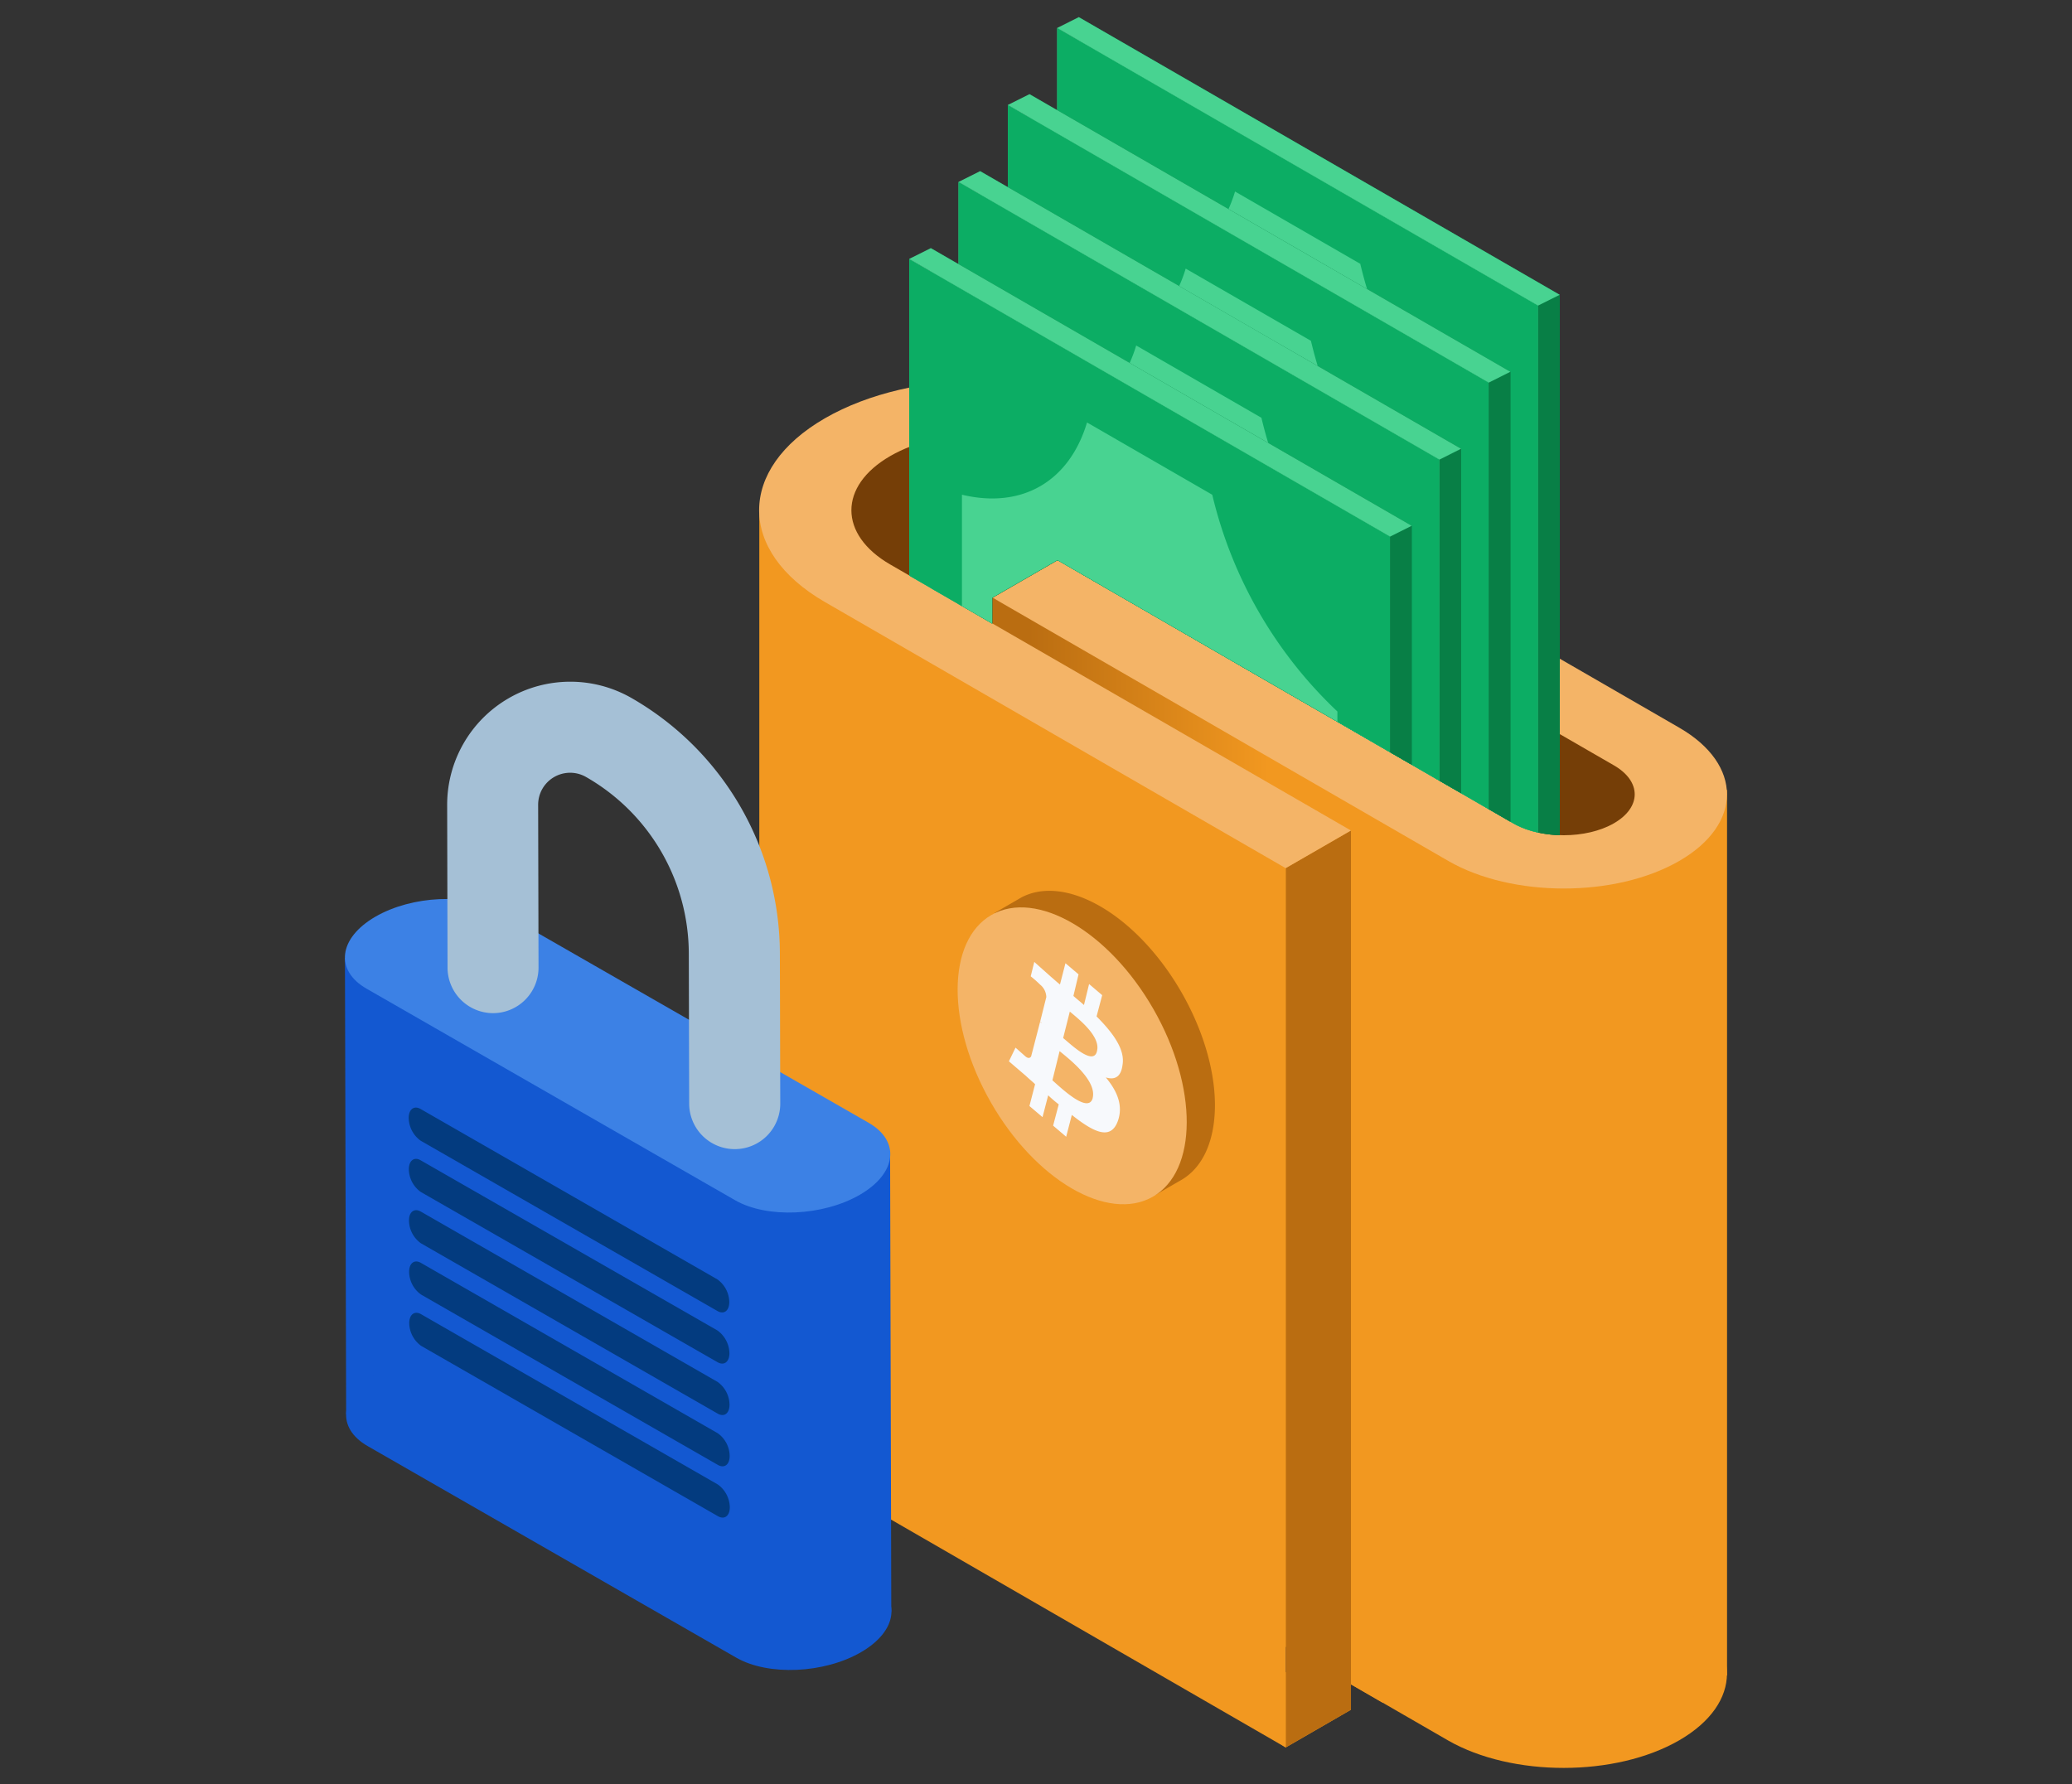
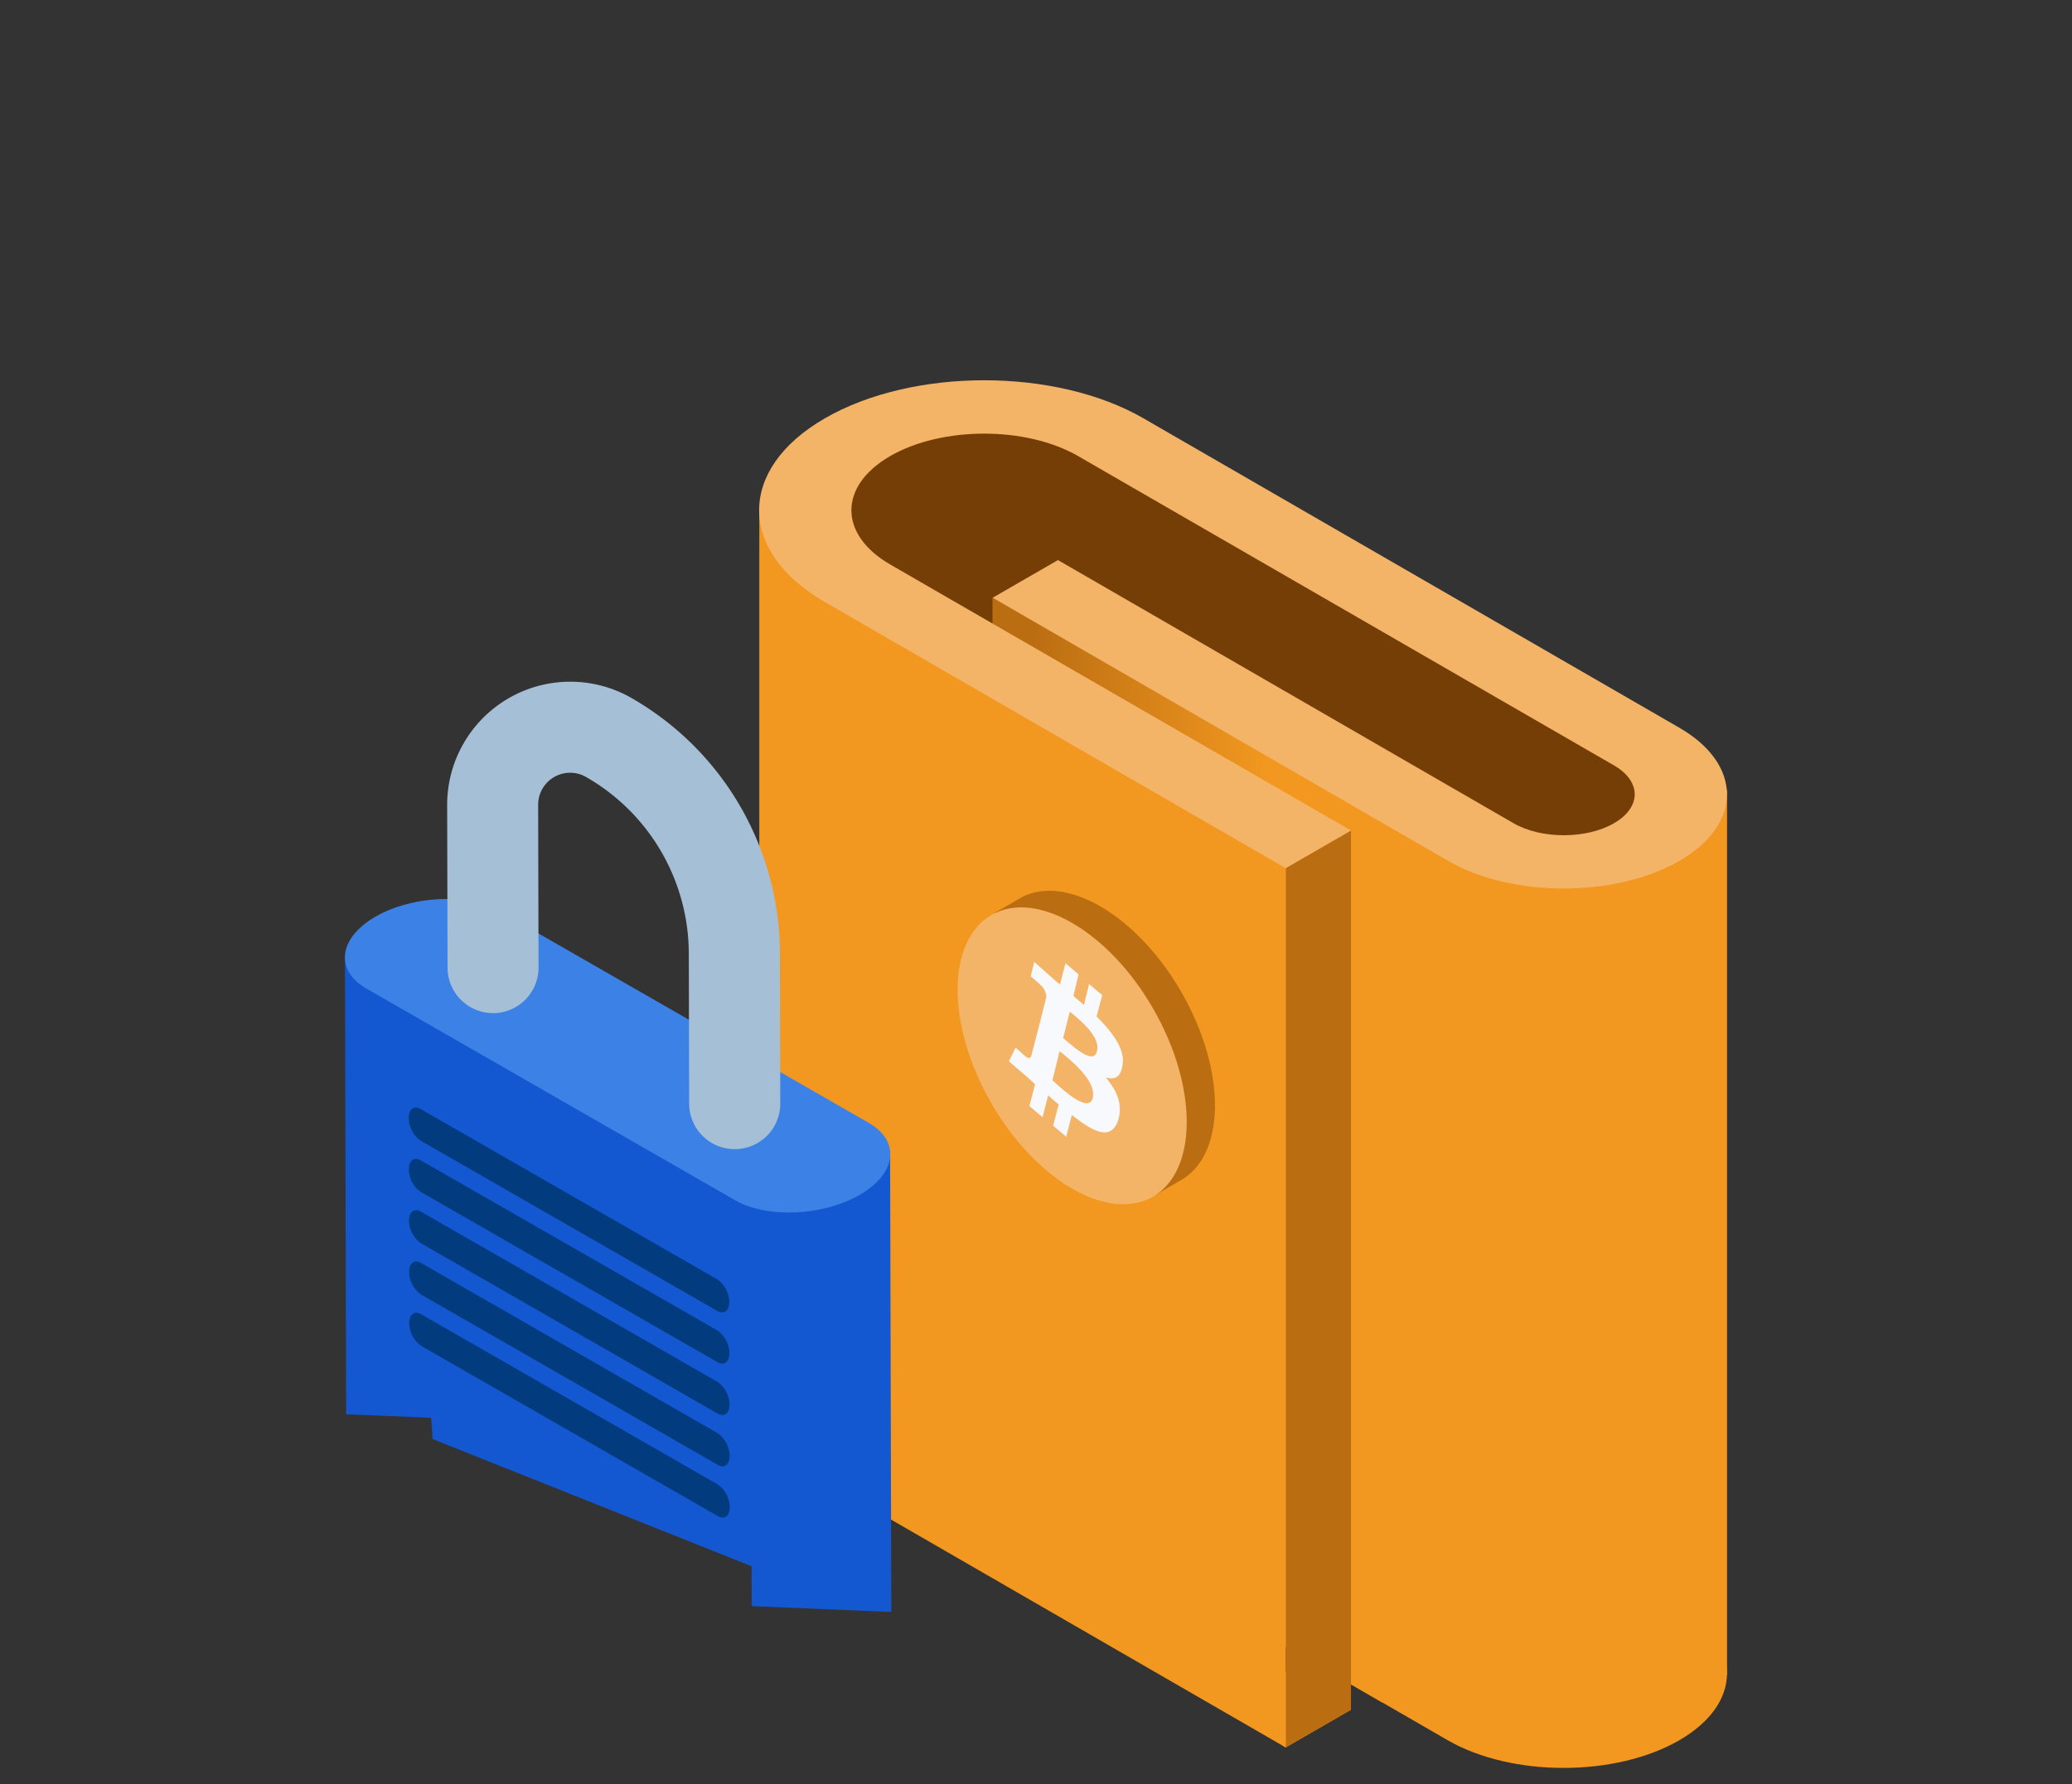
<svg xmlns="http://www.w3.org/2000/svg" width="375" height="323" overflow="visible" preserveAspectRatio="none" version="1.2" viewBox="0 0 432 372">
  <rect x="0" y="0" width="432" height="372" fill="#333333" stroke="none" />
  <g transform="translate(1 1)">
    <defs>
      <style>.cls-1_1566570186010{fill:none;}.cls-2_1566570186010{fill:#753e07;}.cls-3_1566570186010{fill:#f29820;}.cls-4_1566570186010{fill:url(#a);}.cls-5_1566570186010{fill:#ba6d11;}.cls-6_1566570186010{fill:#f4b467;}.cls-7_1566570186010{clip-path:url(#b);}.cls-8_1566570186010{fill:#087f46;}.cls-9_1566570186010{fill:#48d391;}.cls-10_1566570186010{fill:#0cad64;}.cls-11_1566570186010{fill:#1358d1;}.cls-12_1566570186010{fill:#3c81e5;}.cls-13_1566570186010{fill:#033b7f;}.cls-14_1566570186010{fill:#a5c0d6;}.cls-15_1566570186010{fill:#f7f9fc;}</style>
      <linearGradient id="a" x1="158.19" x2="254.31" y1="238.83" y2="238.83" vector-effect="non-scaling-stroke" gradientTransform="matrix(-1 0 0 1 441.9 0)" gradientUnits="userSpaceOnUse">
        <stop stop-color="#f29820" vector-effect="non-scaling-stroke" offset=".21" />
        <stop stop-color="#ba6d11" vector-effect="non-scaling-stroke" offset=".73" />
      </linearGradient>
      <clipPath id="b" vector-effect="non-scaling-stroke">
-         <path class="cls-1_1566570186010" d="M329.35-.33V172.75c-5.09.91-10.86.21-14.88-2.11l-95-54.87-13.61,7.85V129L184.5,116.67l-1-.63V-.33Z" vector-effect="non-scaling-stroke" />
-       </clipPath>
+         </clipPath>
    </defs>
    <path class="cls-2_1566570186010" d="M349.15,163.44s-32.2,31.16-34.8,30.64S163.22,112,163.22,112l14.54-24.41L214.63,84l122.05,67Z" vector-effect="non-scaling-stroke" />
    <polygon class="cls-3_1566570186010" points="284.49 350.02 359.08 348.33 359.08 163.7 348.1 163.94 322.12 182.13 294.1 165.17 284.49 165.38" vector-effect="non-scaling-stroke" />
    <path class="cls-3_1566570186010" d="m349.11 361.83c13.27-7.66 13.27-20.12 0-27.78l-111.73-64.51c-18.3-10.54-48.08-10.54-66.38 0s-18.3 27.75 0 38.32l96.06 55.46 13.61-7.86-96.06-55.46c-10.8-6.23-10.8-16.37 0-22.6s28.36-6.24 39.16 0l111.73 64.5c5.77 3.33 5.77 8.75 0 12.08s-15.15 3.33-20.92 0l-95-54.88-13.65 7.9 95 54.87c13.31 7.63 34.91 7.63 48.18-0.04z" vector-effect="non-scaling-stroke" />
    <polygon class="cls-4_1566570186010" points="205.93 123.62 205.93 306.96 287.35 354.04 287.35 164.47" vector-effect="non-scaling-stroke" />
    <polygon class="cls-5_1566570186010" points="280.67 172.13 280.67 355.46 267.06 363.32 267.06 179.98" vector-effect="non-scaling-stroke" />
    <rect class="cls-3_1566570186010" transform="translate(647.96 701.07) rotate(180)" x="304.18" y="343.17" width="39.61" height="14.73" vector-effect="non-scaling-stroke" />
    <polygon class="cls-3_1566570186010" points="157.31 106.06 157.31 287.73 181.91 307.82 267.06 363.32 267.06 179.98 173.08 116.17" vector-effect="non-scaling-stroke" />
    <path class="cls-6_1566570186010" d="m349.11 178.5c13.27-7.66 13.27-20.13 0-27.79l-111.73-64.51c-18.3-10.56-48.08-10.56-66.38 0s-18.3 27.76 0 38.32l96.06 55.48 13.61-7.85-96.06-55.46c-10.8-6.24-10.8-16.38 0-22.61s28.36-6.23 39.16 0l111.73 64.49c5.77 3.33 5.77 8.74 0 12.07s-15.15 3.33-20.92 0l-95-54.87-13.61 7.85 95 54.88c13.27 7.66 34.87 7.66 48.14 0z" vector-effect="non-scaling-stroke" />
    <g class="cls-7_1566570186010">
      <polygon class="cls-8_1566570186010" points="262.6 24.9 284.02 37.27 288.21 39.69 324.19 60.46 324.19 60.46 324.19 105.12 324.19 245.7 324.19 290.36 285.51 268.03 274.06 261.41 259.9 253.24 223.92 232.47 223.92 232.47 223.92 187.81 223.92 47.23 223.92 2.57" vector-effect="non-scaling-stroke" />
      <polygon class="cls-9_1566570186010" points="219.42 4.83 219.42 234.72 319.68 292.61 319.68 62.71" vector-effect="non-scaling-stroke" />
      <path class="cls-10_1566570186010" d="M319.68,62.71,281,40.39,258.09,27.15,219.42,4.83V234.72l38.67,22.33L281,270.28l38.67,22.33V62.71ZM282.61,54a91.06,91.06,0,0,0,26.08,45.18V243.45c-12.51-2.95-22.38,2.75-26.08,15.06L256.5,243.44a91.11,91.11,0,0,0-26.09-45.19V54c12.52,2.95,22.38-2.75,26.09-15.07Z" vector-effect="non-scaling-stroke" />
      <ellipse class="cls-10_1566570186010" transform="translate(-66.98 162.4) rotate(-30)" cx="269.55" cy="206.19" rx="4.13" ry="7.16" vector-effect="non-scaling-stroke" />
      <ellipse class="cls-10_1566570186010" transform="matrix(.87 -.5 .5 .87 -9.51 147)" cx="269.55" cy="91.25" rx="4.13" ry="7.16" vector-effect="non-scaling-stroke" />
      <ellipse class="cls-10_1566570186010" transform="translate(-38.25 154.7) rotate(-30)" cx="269.55" cy="148.72" rx="18.62" ry="32.25" vector-effect="non-scaling-stroke" />
      <polygon class="cls-8_1566570186010" points="319.68 292.61 324.19 290.36 324.19 60.46 319.68 62.71" vector-effect="non-scaling-stroke" />
      <polygon class="cls-9_1566570186010" points="219.42 4.83 223.92 2.57 324.19 60.46 319.68 62.71" vector-effect="non-scaling-stroke" />
      <polygon class="cls-8_1566570186010" points="252.31 40.95 273.74 53.32 277.92 55.74 313.9 76.51 313.9 76.51 313.9 121.17 313.9 261.75 313.9 306.41 275.23 284.08 263.77 277.47 249.62 269.3 213.64 248.52 213.64 248.52 213.64 203.87 213.64 63.28 213.64 18.63" vector-effect="non-scaling-stroke" />
      <polygon class="cls-9_1566570186010" points="209.13 20.88 209.13 250.77 309.4 308.66 309.4 78.77" vector-effect="non-scaling-stroke" />
      <path class="cls-10_1566570186010" d="M309.4,78.77,270.73,56.44,247.81,43.21,209.13,20.88V250.77l38.68,22.33,22.92,13.23,38.67,22.33V78.77Zm-37.08-8.72a91.08,91.08,0,0,0,26.09,45.18V259.5c-12.52-2.95-22.38,2.75-26.09,15.06l-26.11-15.07a91.14,91.14,0,0,0-26.08-45.19V70C232.64,73,242.51,67.29,246.21,55Z" vector-effect="non-scaling-stroke" />
      <ellipse class="cls-10_1566570186010" transform="matrix(.87 -.5 .5 .87 -76.38 159.41)" cx="259.27" cy="222.24" rx="4.13" ry="7.16" vector-effect="non-scaling-stroke" />
      <ellipse class="cls-10_1566570186010" transform="matrix(.87 -.5 .5 .87 -18.91 144.01)" cx="259.27" cy="107.3" rx="4.13" ry="7.16" vector-effect="non-scaling-stroke" />
      <ellipse class="cls-10_1566570186010" transform="matrix(.87 -.5 .5 .87 -47.65 151.71)" cx="259.27" cy="164.77" rx="18.62" ry="32.25" vector-effect="non-scaling-stroke" />
      <polygon class="cls-8_1566570186010" points="309.4 308.66 313.9 306.41 313.9 76.51 309.4 78.77" vector-effect="non-scaling-stroke" />
      <polygon class="cls-9_1566570186010" points="209.13 20.88 213.64 18.63 313.9 76.51 309.4 78.77" vector-effect="non-scaling-stroke" />
      <polygon class="cls-8_1566570186010" points="242.03 57.01 263.45 69.38 267.64 71.79 303.62 92.56 303.62 92.56 303.62 137.22 303.62 277.81 303.62 322.46 264.94 300.13 253.49 293.52 239.34 285.35 203.35 264.57 203.35 264.57 203.35 219.92 203.35 79.33 203.35 34.68" vector-effect="non-scaling-stroke" />
      <polygon class="cls-9_1566570186010" points="198.85 36.93 198.85 266.82 299.12 324.71 299.12 94.82" vector-effect="non-scaling-stroke" />
      <path class="cls-10_1566570186010" d="M299.11,94.82,260.44,72.49,237.52,59.26,198.85,36.93v229.9l38.67,22.32,22.92,13.24,38.67,22.32V94.82ZM262,86.1a91.14,91.14,0,0,0,26.08,45.19V275.55c-12.51-2.95-22.38,2.75-26.08,15.06l-26.11-15.07a91.08,91.08,0,0,0-26.09-45.18V86.09c12.52,3,22.38-2.75,26.09-15.06Z" vector-effect="non-scaling-stroke" />
      <ellipse class="cls-10_1566570186010" transform="translate(-85.79 156.42) rotate(-30)" cx="248.98" cy="238.29" rx="4.13" ry="7.16" vector-effect="non-scaling-stroke" />
      <ellipse class="cls-10_1566570186010" transform="translate(-28.32 141.02) rotate(-30)" cx="248.98" cy="123.35" rx="4.13" ry="7.16" vector-effect="non-scaling-stroke" />
      <ellipse class="cls-10_1566570186010" transform="translate(-57.05 148.72) rotate(-30)" cx="248.98" cy="180.82" rx="18.62" ry="32.25" vector-effect="non-scaling-stroke" />
      <polygon class="cls-8_1566570186010" points="299.12 324.71 303.62 322.46 303.62 92.56 299.12 94.82" vector-effect="non-scaling-stroke" />
-       <polygon class="cls-9_1566570186010" points="198.85 36.93 203.35 34.68 303.62 92.56 299.12 94.82" vector-effect="non-scaling-stroke" />
      <polygon class="cls-8_1566570186010" points="231.74 73.06 253.17 85.43 257.35 87.84 293.33 108.62 293.33 108.62 293.33 153.27 293.33 293.86 293.33 338.51 254.66 316.19 243.2 309.57 229.05 301.4 193.07 280.63 193.07 280.63 193.07 235.97 193.07 95.39 193.07 50.73" vector-effect="non-scaling-stroke" />
      <polygon class="cls-9_1566570186010" points="188.56 52.98 188.56 282.88 288.83 340.76 288.83 110.87" vector-effect="non-scaling-stroke" />
      <path class="cls-10_1566570186010" d="M288.83,110.87,250.16,88.54,227.24,75.31,188.57,53v229.9l38.67,22.33,22.92,13.23,38.67,22.33V110.87Zm-37.08-8.72a91.11,91.11,0,0,0,26.09,45.19V291.6c-12.52-2.94-22.38,2.75-26.09,15.07l-26.11-15.08a91.06,91.06,0,0,0-26.08-45.18V102.14c12.51,3,22.38-2.74,26.08-15.06Z" vector-effect="non-scaling-stroke" />
      <ellipse class="cls-10_1566570186010" transform="translate(-95.19 153.43) rotate(-30)" cx="238.7" cy="254.34" rx="4.13" ry="7.16" vector-effect="non-scaling-stroke" />
      <ellipse class="cls-10_1566570186010" transform="matrix(.87 -.5 .5 .87 -37.72 138.03)" cx="238.7" cy="139.4" rx="4.13" ry="7.16" vector-effect="non-scaling-stroke" />
      <ellipse class="cls-10_1566570186010" transform="translate(-66.46 145.73) rotate(-30)" cx="238.7" cy="196.87" rx="18.62" ry="32.25" vector-effect="non-scaling-stroke" />
      <polygon class="cls-8_1566570186010" points="288.83 340.76 293.33 338.51 293.33 108.62 288.83 110.87" vector-effect="non-scaling-stroke" />
      <polygon class="cls-9_1566570186010" points="188.56 52.98 193.07 50.73 293.33 108.62 288.83 110.87" vector-effect="non-scaling-stroke" />
    </g>
    <polygon class="cls-11_1566570186010" points="163.7 244.18 82.88 205.45 89.19 299.02 171.07 331.67" vector-effect="non-scaling-stroke" />
    <polygon class="cls-11_1566570186010" points="155.72 333.85 184.83 335.07 184.58 239.7 155.48 239.91" vector-effect="non-scaling-stroke" />
    <polygon class="cls-11_1566570186010" points="71.17 293.86 100.28 295.07 100.03 199.71 70.92 198.69" vector-effect="non-scaling-stroke" />
    <path class="cls-12_1566570186010" d="m75.43 205.13l76.85 44.11c6.66 3.82 18.29 3.31 26-1.15 7.68-4.45 8.49-11.17 1.83-15l-76.88-44.09c-6.67-3.83-18.3-3.32-26 1.14-7.65 4.45-8.47 11.16-1.8 14.99z" vector-effect="non-scaling-stroke" />
-     <path class="cls-11_1566570186010" d="m75.67 300.5l76.85 44.11c6.67 3.82 18.3 3.31 26-1.15 7.68-4.45 8.5-11.17 1.83-15l-76.85-44.1c-6.66-3.83-18.29-3.32-26 1.14-7.68 4.5-8.5 11.18-1.83 15z" vector-effect="non-scaling-stroke" />
    <path class="cls-13_1566570186010" d="M86.7,236.82l61.88,35.51c1.37.79,2.47-.05,2.47-1.88h0a5.93,5.93,0,0,0-2.49-4.72L86.69,230.21c-1.37-.78-2.48.06-2.48,1.88h0A6,6,0,0,0,86.7,236.82Z" vector-effect="non-scaling-stroke" />
    <path class="cls-13_1566570186010" d="M86.73,247.51,148.6,283c1.37.78,2.48-.06,2.48-1.88h0a6,6,0,0,0-2.49-4.73L86.71,240.91c-1.37-.79-2.47.05-2.47,1.88h0A5.93,5.93,0,0,0,86.73,247.51Z" vector-effect="non-scaling-stroke" />
    <path class="cls-13_1566570186010" d="M86.76,258.21l61.87,35.51c1.37.79,2.48-.06,2.47-1.88h0a5.94,5.94,0,0,0-2.49-4.73L86.74,251.6c-1.37-.78-2.48.06-2.47,1.88h0A5.92,5.92,0,0,0,86.76,258.21Z" vector-effect="non-scaling-stroke" />
    <path class="cls-13_1566570186010" d="M86.79,268.9l61.87,35.51c1.37.79,2.48-.05,2.47-1.88h0a5.9,5.9,0,0,0-2.49-4.72L86.77,262.3c-1.37-.79-2.48.05-2.47,1.88h0A5.9,5.9,0,0,0,86.79,268.9Z" vector-effect="non-scaling-stroke" />
    <path class="cls-13_1566570186010" d="M86.81,279.6l61.88,35.51c1.37.78,2.47-.06,2.47-1.88h0a6,6,0,0,0-2.49-4.73L86.8,273c-1.37-.79-2.48.06-2.48,1.88h0A6,6,0,0,0,86.81,279.6Z" vector-effect="non-scaling-stroke" />
    <path class="cls-14_1566570186010" d="M152.21,238.58h0a9.48,9.48,0,0,0,9.47-9.52l-.08-31.37a61.53,61.53,0,0,0-31-53.2,25.67,25.67,0,0,0-38.37,22.37l.08,33.89a9.51,9.51,0,0,0,9.5,9.48h0a9.5,9.5,0,0,0,9.47-9.53l-.08-33.88a6.67,6.67,0,0,1,10-5.82,42.5,42.5,0,0,1,21.41,36.74l.08,31.37A9.5,9.5,0,0,0,152.21,238.58Z" vector-effect="non-scaling-stroke" />
    <path class="cls-5_1566570186010" d="m207.59 190.14l-1.26-0.78 5-2.89c0.12-0.08 0.25-0.15 0.38-0.22l0.27-0.16c4.25-2.23 10-1.8 16.33 1.82 13.19 7.55 23.93 26.1 24 41.42 0 7.69-2.63 13.1-6.95 15.64l-5.45 3.15-0.51-1.53a21.09 21.09 0 0 1 -10.87 -3.18c-13.19-7.55-23.93-26.09-24-41.42 0.01-4.94 1.12-8.94 3.06-11.85z" vector-effect="non-scaling-stroke" />
    <ellipse class="cls-6_1566570186010" transform="translate(-79.46 139.53) rotate(-29.79)" cx="222.55" cy="219.12" rx="19.54" ry="33.85" vector-effect="non-scaling-stroke" />
    <path class="cls-15_1566570186010" d="M227.63,210.91l1.17-4.43-2.73-2.32L225,208.53c-.73-.67-1.47-1.22-2.2-1.89l1.07-4.5-2.73-2.32L220,204.25c-.63-.48-1.16-1-1.79-1.52h0l-3.57-3.18-.74,3a26.37,26.37,0,0,1,2,1.77,3.43,3.43,0,0,1,1.25,2.56l-1.28,5.1a.71.71,0,0,1,.32.31.84.84,0,0,1-.32-.31L214,219.19c-.11.3-.53.66-1.27,0l-2-1.77-1.38,2.85,3.57,3.06c.63.61,1.26,1.1,1.89,1.71l-1.18,4.55,2.73,2.32,1.18-4.55a28.76,28.76,0,0,0,2.2,1.89l-1.17,4.43,2.72,2.32,1.18-4.55c4.62,3.66,8.09,5.32,9.58,1.31,1.17-3.22-.09-6.26-2.5-9.13,1.79.55,3.16,0,3.49-2.6C233.6,217.8,231.09,214.39,227.63,210.91Zm-.8,17c-.86,3.4-6.52-2-8.41-3.68l1.5-6.08C221.81,219.7,227.68,224.22,226.83,227.87Zm.88-9.73c-.75,3.1-5.47-1.48-7.05-2.76l1.39-5.52C223.63,211.26,228.56,215,227.71,218.14Z" vector-effect="non-scaling-stroke" />
  </g>
</svg>